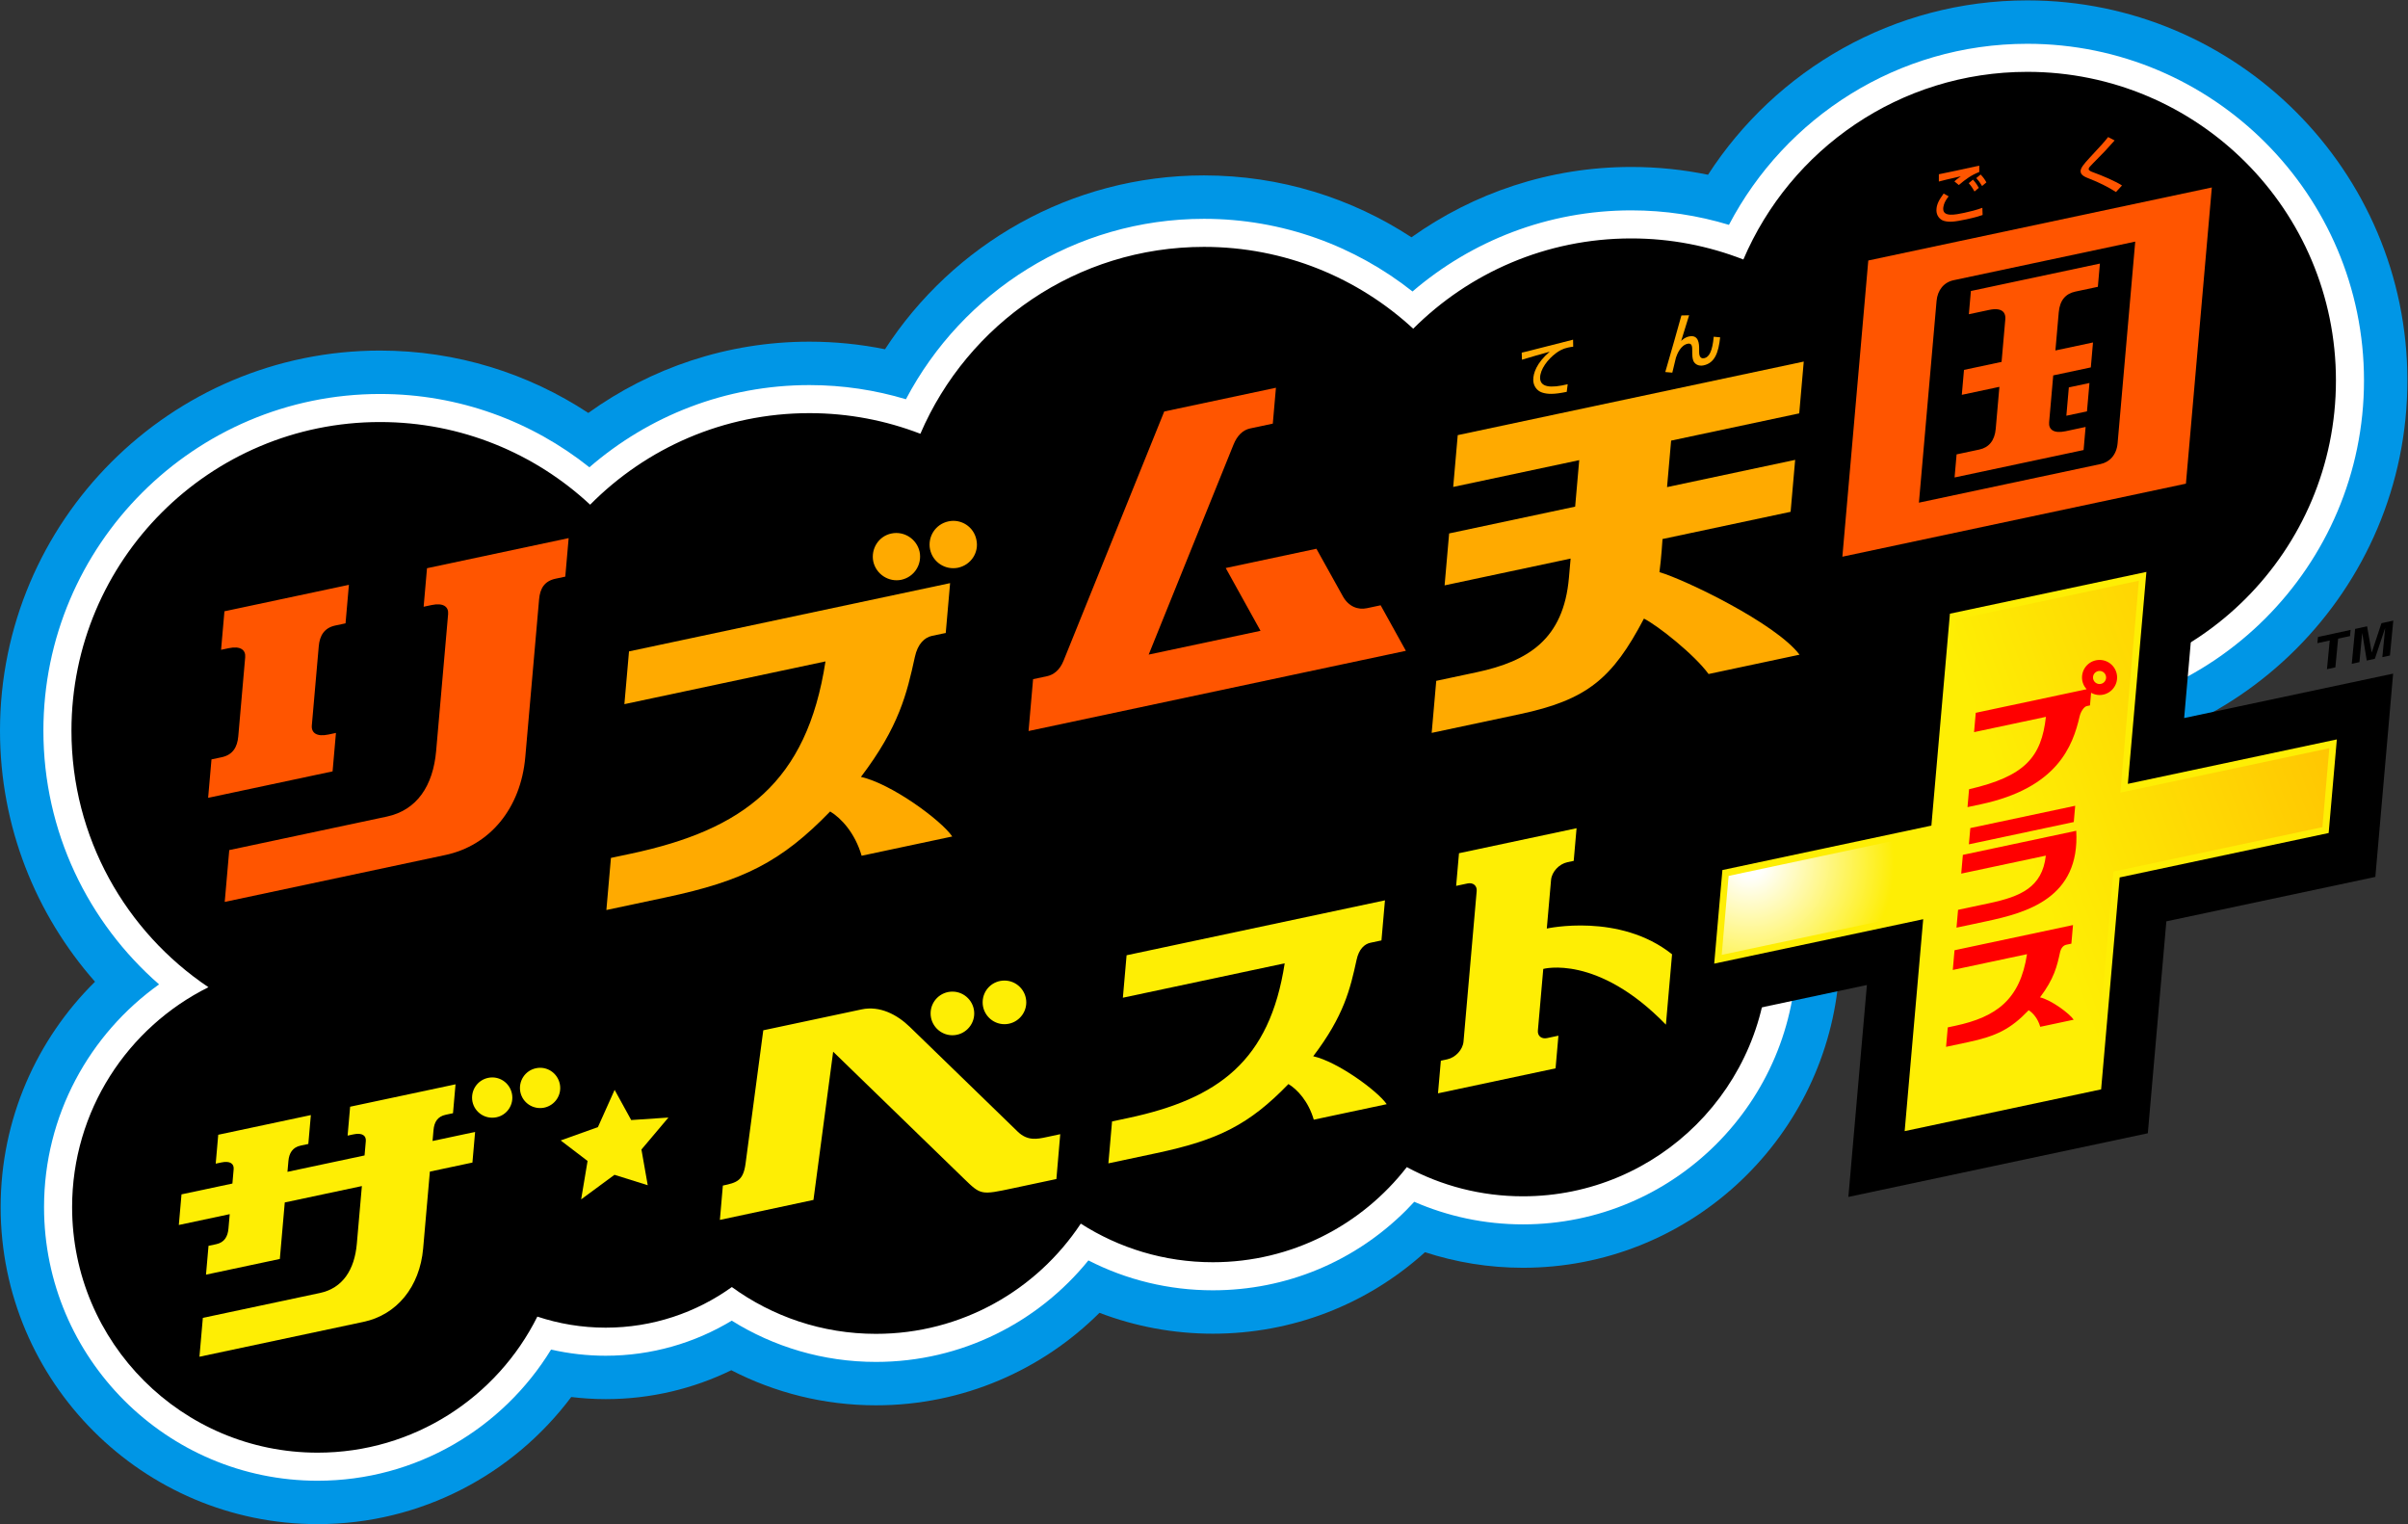
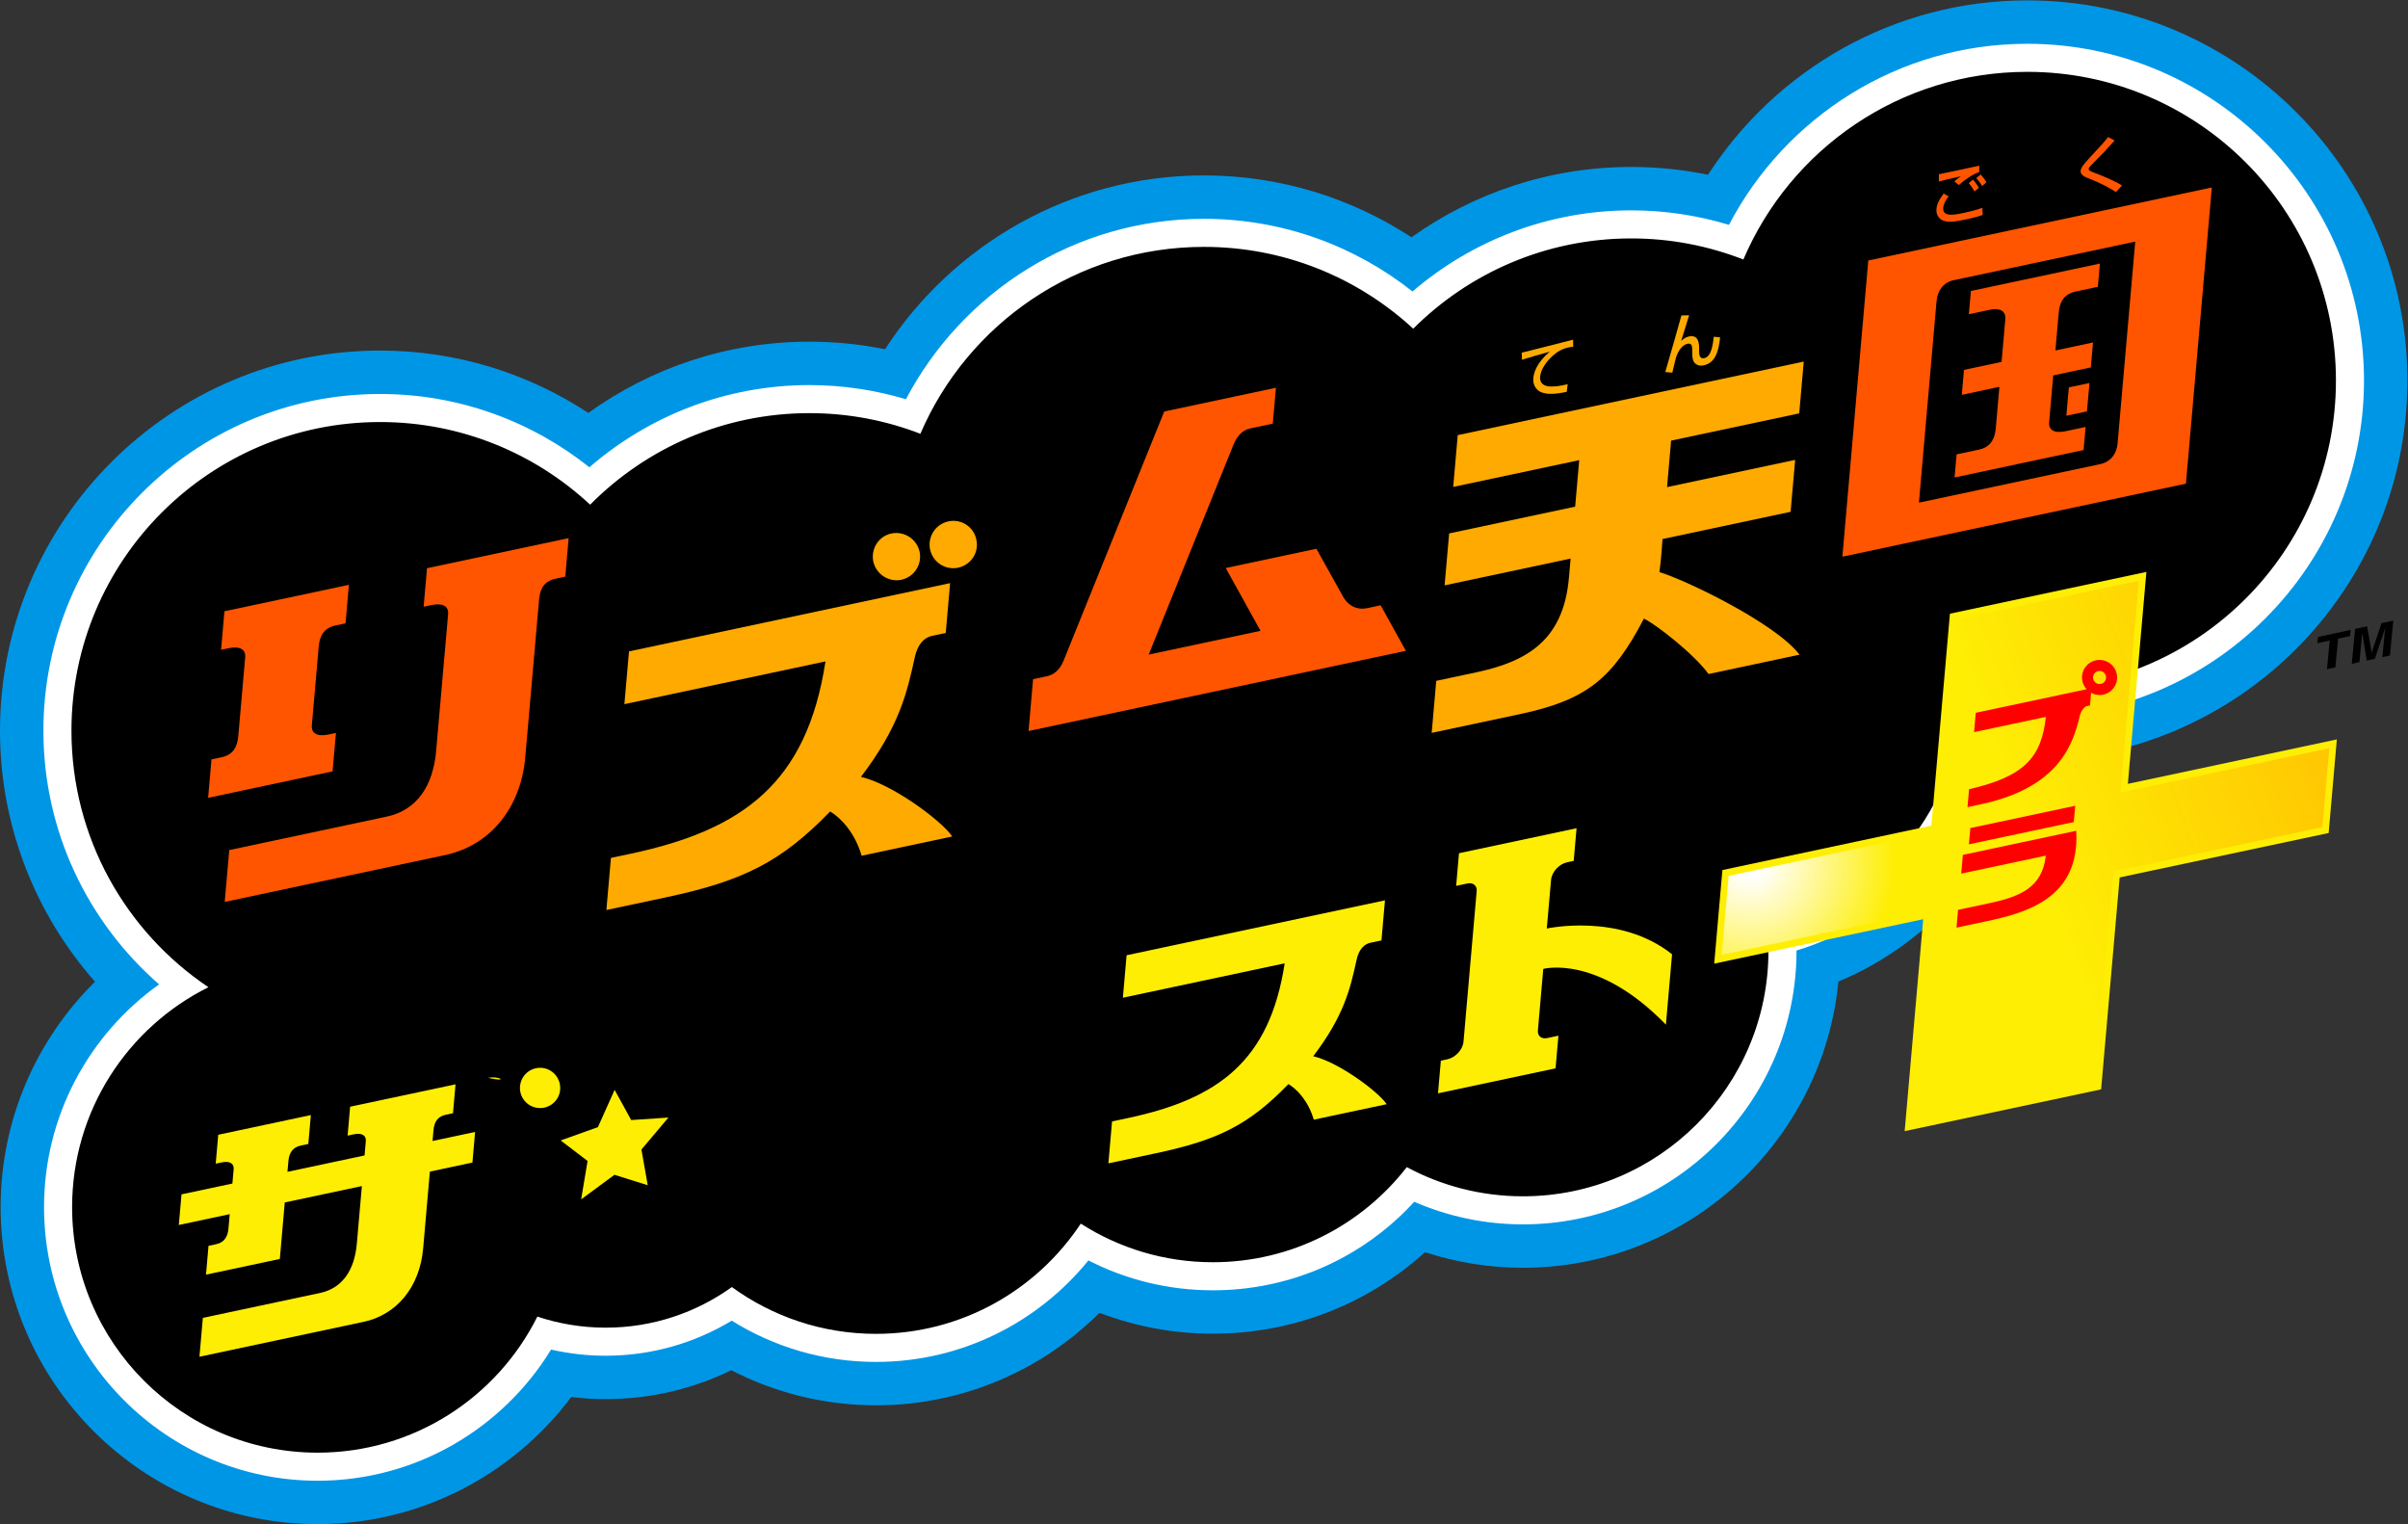
<svg xmlns="http://www.w3.org/2000/svg" xmlns:ns1="http://sodipodi.sourceforge.net/DTD/sodipodi-0.dtd" xmlns:ns2="http://www.inkscape.org/namespaces/inkscape" version="1.1" id="svg2" width="666.667" height="421.904" viewBox="0 0 666.667 421.904" ns1:docname="Rhythm Tengoku The Best+ (リズム天国 ザ・ベスト＋) Logo.ai">
  <rect x="0" y="0" width="666.667" height="421.904" fill="#333333" stroke="none" />
  <defs id="defs6">
    <clipPath clipPathUnits="userSpaceOnUse" id="clipPath16">
      <path d="M 0,316.428 H 500 V 0 H 0 Z" id="path14" />
    </clipPath>
    <linearGradient x1="0" y1="0" x2="1" y2="0" gradientUnits="userSpaceOnUse" gradientTransform="matrix(125.229,45.58,45.58,-125.229,358.073,116.886)" spreadMethod="pad" id="linearGradient56">
      <stop style="stop-opacity:1;stop-color:#feee04" offset="0" id="stop50" />
      <stop style="stop-opacity:1;stop-color:#feee04" offset="0.5" id="stop52" />
      <stop style="stop-opacity:1;stop-color:#ffc602" offset="1" id="stop54" />
    </linearGradient>
    <radialGradient fx="0" fy="0" cx="0" cy="0" r="1" gradientUnits="userSpaceOnUse" gradientTransform="matrix(30,0,0,-30,363.4,137.511)" spreadMethod="pad" id="radialGradient78">
      <stop style="stop-opacity:1;stop-color:#ffffff" offset="0" id="stop72" />
      <stop style="stop-opacity:1;stop-color:#ffffff" offset="0.1" id="stop74" />
      <stop style="stop-opacity:1;stop-color:#feee04" offset="1" id="stop76" />
    </radialGradient>
    <clipPath clipPathUnits="userSpaceOnUse" id="clipPath88">
      <path d="M 0,316.428 H 500 V 0 H 0 Z" id="path86" />
    </clipPath>
  </defs>
  <ns1:namedview id="namedview4" pagecolor="#ffffff" bordercolor="#000000" borderopacity="0.25" ns2:showpageshadow="2" ns2:pageopacity="0.0" ns2:pagecheckerboard="0" ns2:deskcolor="#d1d1d1" />
  <g id="g8" ns2:groupmode="layer" ns2:label="Rhythm Tengoku The Best+ (リズム天国 ザ・ベスト＋) Logo" transform="matrix(1.333,0,0,-1.333,0,421.904)">
    <g id="g10">
      <g id="g12" clip-path="url(#clipPath16)">
        <g id="g18" transform="translate(421.064,316.428)">
          <path d="m 0,0 c -27.788,0 -52.25,-14.447 -66.32,-36.21 -5.148,1.06 -10.478,1.618 -15.935,1.618 -17.005,0 -32.758,-5.423 -45.658,-14.606 -12.399,8.113 -27.198,12.85 -43.09,12.85 -27.741,0 -52.167,-14.397 -66.249,-36.098 -5.074,1.028 -10.322,1.572 -15.695,1.572 -17.125,0 -32.981,-5.499 -45.931,-14.8 -12.432,8.177 -27.291,12.952 -43.25,12.952 -43.526,0 -78.936,-35.41 -78.936,-78.936 0,-19.967 7.466,-38.213 19.735,-52.129 -12.091,-11.943 -19.601,-28.514 -19.601,-46.811 0,-36.299 29.532,-65.83 65.831,-65.83 21.519,0 40.658,10.38 52.677,26.395 2.357,-0.279 4.74,-0.437 7.149,-0.437 9.35,0 18.203,2.16 26.094,6 9.014,-4.645 19.223,-7.285 30.043,-7.285 18.1,0 34.516,7.345 46.429,19.209 7.417,-2.836 15.362,-4.336 23.542,-4.336 16.437,0 31.953,5.986 44.063,16.922 6.411,-2.089 13.245,-3.232 20.345,-3.232 34.141,0 62.288,26.128 65.514,59.437 19.37,8.05 34.081,25.094 38.922,45.891 0.108,-0.001 0.213,-0.008 0.321,-0.008 43.525,0 78.936,35.41 78.936,78.936 C 78.936,-35.411 43.525,0 0,0" style="fill:#0096e6;fill-opacity:1;fill-rule:nonzero;stroke:none" id="path20" />
        </g>
        <g id="g22" transform="translate(421.064,307.414)">
          <path d="m 0,0 c -26.899,-0.001 -50.283,-15.278 -61.973,-37.602 -6.423,1.95 -13.231,3.01 -20.282,3.01 -17.337,0 -33.208,-6.357 -45.44,-16.844 -11.92,9.434 -26.962,15.088 -43.308,15.088 -26.845,0 -50.191,-15.216 -61.905,-37.468 -6.352,1.905 -13.076,2.941 -20.039,2.941 -17.462,0 -33.435,-6.448 -45.702,-17.069 -11.946,9.515 -27.055,15.222 -43.479,15.222 -38.555,0 -69.923,-31.367 -69.923,-69.922 0,-21.001 9.32,-39.854 24.025,-52.682 -14.445,-10.312 -23.89,-27.198 -23.89,-46.259 0,-31.328 25.488,-56.816 56.817,-56.816 20.499,0 38.494,10.915 48.488,27.236 3.679,-0.835 7.473,-1.278 11.338,-1.278 9.572,0 18.531,2.663 26.183,7.283 8.703,-5.423 18.966,-8.568 29.954,-8.568 17.796,0 33.7,8.231 44.125,21.078 7.906,-4.048 16.708,-6.205 25.846,-6.205 15.177,0 29.444,5.91 40.175,16.641 0.568,0.568 1.116,1.152 1.657,1.739 6.924,-3.01 14.556,-4.69 22.576,-4.69 31.328,0 56.816,25.488 56.816,56.817 0,0.017 -0.002,0.034 -0.002,0.051 21.637,6.571 37.845,25.725 40.068,48.908 2.586,-0.292 5.211,-0.456 7.875,-0.456 38.556,0 69.922,31.367 69.922,69.923 C 69.922,-31.367 38.556,0 0,0" style="fill:#ffffff;fill-opacity:1;fill-rule:nonzero;stroke:none" id="path24" />
        </g>
        <g id="g26" transform="translate(421.065,301.587)">
          <path d="m 0,0 c -26.48,0 -49.206,-16.06 -58.978,-38.97 -7.218,2.816 -15.063,4.378 -23.278,4.378 -17.685,0 -33.697,-7.164 -45.294,-18.747 -11.423,10.543 -26.683,16.991 -43.453,16.991 -26.418,0 -49.096,-15.986 -58.906,-38.81 -7.152,2.757 -14.915,4.284 -23.039,4.284 -17.817,0 -33.931,-7.275 -45.548,-19.01 -11.443,10.643 -26.773,17.162 -43.632,17.162 -35.399,0 -64.095,-28.696 -64.095,-64.094 0,-22.205 11.295,-41.769 28.449,-53.271 -16.779,-8.347 -28.314,-25.657 -28.314,-45.67 0,-28.16 22.828,-50.988 50.989,-50.988 19.988,0 37.28,11.508 45.638,28.254 4.462,-1.482 9.229,-2.296 14.188,-2.296 9.782,0 18.827,3.131 26.208,8.433 8.407,-6.107 18.743,-9.718 29.928,-9.718 17.774,0 33.417,9.099 42.543,22.889 7.922,-5.067 17.328,-8.016 27.429,-8.016 16.386,0 30.957,7.738 40.285,19.75 7.182,-3.864 15.395,-6.06 24.122,-6.06 28.16,0 50.989,22.828 50.989,50.989 0,1.52 -0.079,3.021 -0.21,4.507 23.15,4.82 40.544,25.334 40.544,49.914 0,0.449 -0.022,0.893 -0.034,1.339 4.344,-0.929 8.848,-1.429 13.469,-1.429 35.399,0 64.095,28.696 64.095,64.094 C 64.095,-28.696 35.398,0 0,0" style="fill:#000000;fill-opacity:1;fill-rule:nonzero;stroke:none" id="path28" />
        </g>
        <g id="g30" transform="translate(453.633,167.395)">
-           <path d="m 0,0 3.85,44.01 -62.196,-13.221 -3.85,-44.009 -43.406,-9.226 -3.693,-42.218 43.405,9.227 -3.85,-44.01 62.196,13.22 3.85,44.01 43.405,9.226 3.694,42.217 z" style="fill:#000000;fill-opacity:1;fill-rule:nonzero;stroke:none" id="path32" />
-         </g>
+           </g>
        <g id="g34" transform="translate(441.941,153.731)">
          <path d="m 0,0 3.85,44.01 -40.805,-8.674 -3.851,-44.01 -43.404,-9.226 -1.701,-19.436 43.405,9.226 -3.85,-44.009 40.805,8.673 3.851,44.01 43.405,9.226 1.7,19.436 z" style="fill:#feee04;fill-opacity:1;fill-rule:nonzero;stroke:none" id="path36" />
        </g>
      </g>
    </g>
    <g id="g38">
      <g id="g40">
        <g id="g46">
          <g id="g48">
            <path d="m 406.279,187.852 -3.85,-44.01 -43.406,-9.226 -1.434,-16.399 43.405,9.226 -3.85,-44.009 37.953,8.066 3.85,44.01 43.405,9.226 1.435,16.399 -43.405,-9.226 3.851,44.009 z" style="fill:url(#linearGradient56);stroke:none" id="path58" />
          </g>
        </g>
      </g>
    </g>
    <g id="g60">
      <g id="g62">
        <g id="g68">
          <g id="g70">
            <path d="m 359.023,134.616 -1.434,-16.399 35.704,7.589 c 1.027,2.982 1.596,6.178 1.625,9.506 v 0 c 0.021,2.33 -0.225,4.601 -0.709,6.782 v 0 z" style="fill:url(#radialGradient78);stroke:none" id="path80" />
          </g>
        </g>
      </g>
    </g>
    <g id="g82">
      <g id="g84" clip-path="url(#clipPath88)">
        <g id="g90" transform="translate(423.702,109.393)">
-           <path d="m 0,0 c 2.934,3.896 3.526,6.463 4.141,9.293 0.217,1.024 0.751,1.515 1.317,1.635 l 1.051,0.224 0.338,3.863 -24.608,-5.23 -0.359,-4.093 15.412,3.276 C -4.14,-0.431 -9.021,-4.079 -17.648,-5.913 l -1.515,-0.322 -0.354,-4.041 4.563,0.97 c 5.905,1.255 8.831,2.712 12.591,6.63 0.838,-0.51 1.903,-1.67 2.409,-3.442 l 6.945,1.477 C 6.143,-3.371 2.317,-0.527 0,0" style="fill:#ff0000;fill-opacity:1;fill-rule:nonzero;stroke:none" id="path92" />
-         </g>
+           </g>
        <g id="g94" transform="translate(431.221,143.985)">
          <path d="m 0,0 -23.548,-5.005 -0.34,-3.891 17.572,3.735 c -0.743,-6.613 -5.266,-8.502 -11.814,-9.894 l -6.416,-1.364 -0.324,-3.697 6.173,1.312 C -10.222,-17.002 0.808,-13.941 0,0 m -0.513,1.815 -21.782,-4.629 0.296,3.377 21.781,4.629 z" style="fill:#ff0000;fill-opacity:1;fill-rule:nonzero;stroke:none" id="path96" />
        </g>
        <g id="g98" transform="translate(436.052,174.459)">
          <path d="m 0,0 c -0.751,0.007 -1.354,0.62 -1.347,1.371 0.006,0.751 0.62,1.354 1.371,1.348 C 0.775,2.712 1.378,2.098 1.371,1.347 1.365,0.597 0.751,-0.007 0,0 m 0.044,5.004 c -2.013,0.018 -3.659,-1.6 -3.677,-3.613 -0.008,-0.955 0.36,-1.82 0.955,-2.475 l -23.022,-4.893 -0.351,-4.013 14.922,3.172 c -0.938,-8.355 -4.332,-12.348 -15.96,-15.03 l -0.324,-3.713 2.715,0.577 c 15.976,3.396 19.148,12.125 20.57,18.261 0.235,1.012 0.917,2.019 1.483,2.14 l 0.671,0.142 0.23,2.625 c 0.514,-0.285 1.095,-0.464 1.724,-0.469 2.013,-0.018 3.659,1.6 3.677,3.612 0.017,2.013 -1.6,3.659 -3.613,3.677" style="fill:#ff0000;fill-opacity:1;fill-rule:nonzero;stroke:none" id="path100" />
        </g>
        <g id="g102" transform="translate(321.26,123.683)">
          <path d="m 0,0 0.883,10.094 c 0.146,1.662 1.654,3.309 3.377,3.675 l 1.329,0.283 0.594,6.78 -24.419,-5.19 -0.593,-6.781 2.362,0.502 c 1.155,0.246 2.001,-0.462 1.905,-1.565 l -2.737,-31.279 c -0.145,-1.662 -1.654,-3.308 -3.377,-3.675 l -1.329,-0.282 -0.594,-6.781 24.419,5.19 0.593,6.781 -2.362,-0.502 c -1.154,-0.245 -2.001,0.462 -1.904,1.565 l 1.119,12.801 c 0,0 11.23,3.11 25.47,-11.574 l 1.279,14.612 C 15.115,3.351 0,0 0,0" style="fill:#feee04;fill-opacity:1;fill-rule:nonzero;stroke:none" id="path104" />
        </g>
        <g id="g106" transform="translate(272.748,97.163)">
          <path d="m 0,0 c 6.391,8.409 7.676,13.939 9.009,20.038 0.473,2.207 1.636,3.268 2.869,3.53 l 2.293,0.487 0.728,8.323 -53.662,-11.406 -0.771,-8.817 33.606,7.143 C -9.03,-0.953 -19.665,-8.836 -38.479,-12.835 l -3.303,-0.702 -0.762,-8.705 9.949,2.115 c 12.877,2.736 19.255,5.891 27.448,14.351 1.828,-1.094 4.153,-3.587 5.261,-7.399 l 15.145,3.219 C 13.406,-7.225 5.054,-1.122 0,0" style="fill:#feee04;fill-opacity:1;fill-rule:nonzero;stroke:none" id="path108" />
        </g>
        <g id="g110" transform="translate(220.204,80.977)">
-           <path d="M 0,0 -2.925,-0.622 C -4.792,-1.019 -6.797,-1.445 -8.839,0.536 L -31.27,22.305 c -2.589,2.51 -6.179,4.42 -9.984,3.611 l -20.422,-4.341 -3.679,-27.671 c -0.48,-3.611 -1.86,-3.967 -4.715,-4.574 l -0.617,-7.128 19.434,4.148 4.092,30.779 27.155,-26.353 c 3.525,-3.421 3.525,-3.421 10.156,-2.011 l 9.054,1.924 z m -11.545,31.904 c 2.492,-0.022 4.513,-2.078 4.491,-4.57 -0.021,-2.492 -2.078,-4.513 -4.57,-4.491 -2.492,0.021 -4.513,2.078 -4.491,4.57 0.022,2.524 2.046,4.513 4.57,4.491 m -10.81,-2.297 c 2.492,-0.022 4.513,-2.078 4.491,-4.57 -0.022,-2.492 -2.078,-4.513 -4.57,-4.491 -2.492,0.021 -4.513,2.078 -4.491,4.57 0.021,2.492 2.046,4.513 4.57,4.491" style="fill:#feee04;fill-opacity:1;fill-rule:nonzero;stroke:none" id="path112" />
-         </g>
+           </g>
        <g id="g114" transform="translate(138.826,84.434)">
          <path d="m 0,0 -7.729,-0.52 -3.444,6.267 -3.47,-7.737 -7.733,-2.766 5.585,-4.261 -1.335,-7.977 6.921,5.103 6.908,-2.164 -1.307,7.416 z" style="fill:#feee04;fill-opacity:1;fill-rule:nonzero;stroke:none" id="path116" />
        </g>
        <g id="g118" transform="translate(101.388,92.676)">
-           <path d="m 0,0 c -2.271,-0.473 -3.703,-2.662 -3.263,-4.933 0.473,-2.271 2.662,-3.703 4.933,-3.263 2.271,0.44 3.736,2.662 3.263,4.933 C 4.46,-0.992 2.271,0.473 0,0 M 14.879,-1.262 C 14.405,1.009 12.217,2.474 9.945,2.001 7.674,1.528 6.242,-0.661 6.682,-2.932 c 0.473,-2.272 2.662,-3.704 4.933,-3.264 2.272,0.473 3.737,2.662 3.264,4.934 m -26.429,-11.85 8.838,1.879 -0.556,-6.358 -8.838,-1.879 -1.396,-15.953 c -0.703,-8.034 -5.523,-13.813 -12.413,-15.254 l -34.048,-7.238 0.706,8.071 24.348,5.175 c 4.678,1 7.158,4.798 7.633,10.222 l 1.048,11.975 -16.014,-3.403 -1.026,-11.734 -15.334,-3.259 0.523,5.987 1.584,0.336 c 1.703,0.362 2.411,1.564 2.557,3.237 l 0.263,3.003 -10.571,-2.247 0.556,6.358 10.571,2.247 0.26,2.97 c 0.099,1.126 -0.717,1.801 -2.558,1.409 l -1.168,-0.248 0.524,5.999 19.235,4.088 -0.525,-5.998 -1.579,-0.336 c -1.708,-0.363 -2.415,-1.568 -2.56,-3.225 l -0.195,-2.229 16.013,3.404 0.26,2.972 c 0.099,1.127 -0.722,1.798 -2.561,1.407 l -1.221,-0.26 0.525,5.999 21.891,4.653 -0.525,-5.999 -1.498,-0.318 c -1.726,-0.367 -2.405,-1.518 -2.553,-3.215 z" style="fill:#feee04;fill-opacity:1;fill-rule:nonzero;stroke:none" id="path120" />
+           <path d="m 0,0 C 4.46,-0.992 2.271,0.473 0,0 M 14.879,-1.262 C 14.405,1.009 12.217,2.474 9.945,2.001 7.674,1.528 6.242,-0.661 6.682,-2.932 c 0.473,-2.272 2.662,-3.704 4.933,-3.264 2.272,0.473 3.737,2.662 3.264,4.934 m -26.429,-11.85 8.838,1.879 -0.556,-6.358 -8.838,-1.879 -1.396,-15.953 c -0.703,-8.034 -5.523,-13.813 -12.413,-15.254 l -34.048,-7.238 0.706,8.071 24.348,5.175 c 4.678,1 7.158,4.798 7.633,10.222 l 1.048,11.975 -16.014,-3.403 -1.026,-11.734 -15.334,-3.259 0.523,5.987 1.584,0.336 c 1.703,0.362 2.411,1.564 2.557,3.237 l 0.263,3.003 -10.571,-2.247 0.556,6.358 10.571,2.247 0.26,2.97 c 0.099,1.126 -0.717,1.801 -2.558,1.409 l -1.168,-0.248 0.524,5.999 19.235,4.088 -0.525,-5.998 -1.579,-0.336 c -1.708,-0.363 -2.415,-1.568 -2.56,-3.225 l -0.195,-2.229 16.013,3.404 0.26,2.972 c 0.099,1.127 -0.722,1.798 -2.561,1.407 l -1.221,-0.26 0.525,5.999 21.891,4.653 -0.525,-5.999 -1.498,-0.318 c -1.726,-0.367 -2.405,-1.518 -2.553,-3.215 z" style="fill:#feee04;fill-opacity:1;fill-rule:nonzero;stroke:none" id="path120" />
        </g>
        <g id="g122" transform="translate(443.475,266.335)">
          <path d="m 0,0 -37.711,-8.016 c -2.027,-0.424 -3.355,-2.052 -3.553,-4.317 l -3.664,-41.879 37.711,8.015 c 1.874,0.388 3.341,1.892 3.553,4.318 z m 15.908,11.242 -5.382,-61.509 -71.353,-15.166 5.382,61.509 z m -26.216,-49.733 -4.166,-0.886 c -2.433,-0.517 -3.545,0.328 -3.411,1.86 l 0.851,9.732 7.808,1.659 0.453,5.18 -7.808,-1.66 0.694,7.927 c 0.22,2.516 1.448,3.871 3.447,4.296 l 4.678,0.994 0.422,4.825 -26.795,-5.695 -0.422,-4.825 4.218,0.896 c 2.948,0.627 3.45,-0.824 3.36,-1.86 l -0.782,-8.934 -7.807,-1.66 -0.453,-5.179 7.807,1.659 -0.763,-8.724 c -0.218,-2.482 -1.464,-3.885 -3.396,-4.295 l -4.73,-1.006 -0.42,-4.793 26.795,5.695 z m -3.484,8.215 4.282,0.91 -0.515,-5.885 -4.282,-0.91 z" style="fill:#ff5500;fill-opacity:1;fill-rule:nonzero;stroke:none" id="path124" />
        </g>
        <g id="g126" transform="translate(434.735,280.726)">
          <path d="m 0,0 c -0.366,0.133 -0.933,0.342 -0.933,0.672 0,0.277 0.253,0.542 0.871,1.161 C 2.4,4.32 2.677,4.604 4.458,6.617 L 3.109,7.319 C 2.225,6.208 1.884,5.833 -0.666,3.089 -1.979,1.676 -2.611,0.882 -2.611,0.236 c -10e-4,-0.844 0.907,-1.205 1.929,-1.607 1.903,-0.743 3.718,-1.636 5.42,-2.725 l 1.25,1.361 C 4.842,-1.951 1.853,-0.661 0,0" style="fill:#ff5500;fill-opacity:1;fill-rule:nonzero;stroke:none" id="path128" />
        </g>
        <g id="g130" transform="translate(405.914,278.839)">
          <path d="M 0,0 0.922,-0.755 C 2.408,0.512 3.549,1.317 5.164,1.954 L 5.165,3.267 C 4.345,3.092 0.297,2.219 -0.613,2.026 -1.253,1.889 -2.841,1.552 -3.226,1.483 L -3.228,-0.03 c 0.82,0.228 1.923,0.489 4.562,1.09 C 0.5,0.455 0.41,0.382 0,0 m 2.057,-6.525 c -1.922,-0.409 -4.381,-0.904 -4.38,0.837 0,0.281 0.053,1.269 1.13,2.582 l -1.038,0.583 c -0.935,-1.296 -1.5,-2.26 -1.501,-3.492 -10e-4,-1.058 0.677,-1.931 1.561,-2.185 1.089,-0.317 2.178,-0.207 4.701,0.33 1.986,0.422 2.882,0.733 3.33,0.895 L 5.811,-5.486 C 4.568,-5.937 3.312,-6.258 2.057,-6.525 m 3.694,5.565 0.896,0.753 C 6.378,0.311 5.957,0.918 5.445,1.425 L 4.547,0.685 C 5.047,0.136 5.303,-0.212 5.751,-0.96 M 3.856,0.364 c 0.666,-0.702 1.1,-1.493 1.215,-1.709 L 4.174,-2.098 c -0.576,1.042 -0.985,1.49 -1.19,1.728 z" style="fill:#ff5500;fill-opacity:1;fill-rule:nonzero;stroke:none" id="path132" />
        </g>
        <g id="g134" transform="translate(344.655,197.693)">
          <path d="m 0,0 c 0.385,2.759 0.637,6.876 0.637,6.876 l 26.606,5.655 0.944,10.784 -26.607,-5.656 0.845,9.656 26.607,5.656 0.941,10.757 -71.866,-15.276 -0.941,-10.757 26.173,5.564 -0.845,-9.656 -26.173,-5.564 -0.943,-10.784 26.173,5.564 -0.349,-3.988 c -1.117,-12.77 -8.446,-17.334 -19.171,-19.621 l -8.388,-1.783 -0.946,-10.807 18.268,3.882 c 14.03,2.976 19.272,7.398 25.819,19.851 2.868,-1.441 10.475,-7.469 13.421,-11.51 l 18.893,4.016 C 24.124,-10.584 5.158,-1.487 0,0" style="fill:#ffaa00;fill-opacity:1;fill-rule:nonzero;stroke:none" id="path136" />
        </g>
        <g id="g138" transform="translate(355.928,246.582)">
          <path d="m 0,0 c -0.272,-2.98 -0.934,-4.237 -1.952,-4.453 -1.08,-0.23 -1.078,0.98 -1.077,1.365 l 10e-4,0.572 c 0.002,0.957 -0.046,3.005 -2.091,2.571 -0.864,-0.184 -1.361,-0.662 -1.641,-0.934 0.218,0.764 1.392,4.48 1.648,5.332 l -1.6,-0.035 c -0.563,-2.006 -2.353,-8.404 -3.35,-11.751 l 1.461,-0.127 c 0.089,0.377 0.729,3.051 0.755,3.122 0.269,0.801 0.996,2.576 2.432,2.882 0.953,0.202 0.952,-0.661 0.95,-1.512 l -10e-4,-0.451 c 0,-0.293 0.037,-1.082 0.213,-1.536 0.279,-0.724 1.091,-1.216 2.133,-0.995 2.338,0.497 3.104,2.613 3.453,5.822 z" style="fill:#ffaa00;fill-opacity:1;fill-rule:nonzero;stroke:none" id="path140" />
        </g>
        <g id="g142" transform="translate(323.209,243.203)">
          <path d="M 0,0 C 0.583,0.421 1.339,0.893 2.453,1.13 2.986,1.243 3.271,1.278 3.532,1.307 L 3.509,2.765 C 2.233,2.442 -3.454,1.001 -4.519,0.723 -5.374,0.502 -6.304,0.253 -7.158,0.071 l 0.047,-1.466 c 1.921,0.576 3.84,1.14 5.773,1.667 -2.766,-2.349 -3.425,-4.509 -3.427,-5.843 -0.002,-1.205 0.726,-2.28 1.839,-2.639 1.127,-0.369 2.452,-0.411 5.116,0.142 l 0.2,1.584 C -1.178,-7.359 -3.344,-7.121 -3.341,-5.151 -3.338,-3.403 -1.761,-1.294 0,0" style="fill:#ffaa00;fill-opacity:1;fill-rule:nonzero;stroke:none" id="path144" />
        </g>
        <g id="g146" transform="translate(286.751,190.812)">
          <path d="m 0,0 -2.841,-0.604 c -1.859,-0.4 -3.805,0.313 -5.003,2.465 l -5.496,9.879 -18.835,-4.003 7.228,-13.04 -23.231,-4.938 17.613,43.593 c 0.769,1.905 1.941,3.038 3.44,3.368 l 4.727,1.005 0.651,7.449 -23.2,-4.931 -20.912,-51.76 c -0.81,-2.005 -2.118,-2.932 -3.449,-3.215 l -2.876,-0.611 -0.943,-10.769 78.368,16.657 z" style="fill:#ff5500;fill-opacity:1;fill-rule:nonzero;stroke:none" id="path148" />
        </g>
        <g id="g150" transform="translate(202.786,204.438)">
          <path d="m 0,0 c -0.535,2.686 -3.184,4.383 -5.824,3.794 -2.69,-0.586 -4.333,-3.189 -3.794,-5.825 0.585,-2.69 3.189,-4.332 5.824,-3.793 C -1.103,-5.239 0.589,-2.64 0,0 m -23.972,-49.265 c 7.943,10.45 9.539,17.323 11.196,24.902 0.588,2.744 2.033,4.062 3.566,4.388 l 2.849,0.605 0.905,10.344 -66.69,-14.176 -0.959,-10.957 41.766,8.878 c -3.855,-25.168 -17.073,-34.965 -40.454,-39.935 l -4.105,-0.873 -0.947,-10.818 12.364,2.628 c 16.004,3.401 23.929,7.321 34.112,17.836 2.272,-1.36 5.161,-4.458 6.538,-9.196 l 18.822,4.001 c -2.303,3.394 -12.682,10.978 -18.963,12.373 m 2.563,44.728 c -0.539,2.636 1.108,5.29 3.794,5.824 2.635,0.539 5.235,-1.153 5.824,-3.793 0.539,-2.636 -1.103,-5.239 -3.794,-5.824 -2.635,-0.539 -5.234,1.153 -5.824,3.793" style="fill:#ffaa00;fill-opacity:1;fill-rule:nonzero;stroke:none" id="path152" />
        </g>
        <g id="g154" transform="translate(88.686,198.509)">
          <path d="m 0,0 -0.7,-7.999 1.641,0.349 c 2.472,0.525 3.575,-0.367 3.444,-1.87 L 1.899,-37.933 c -0.633,-7.232 -3.964,-12.301 -10.25,-13.646 l -32.721,-6.955 -0.941,-10.762 45.756,9.726 c 9.26,1.937 15.733,9.654 16.671,20.367 l 2.864,32.737 c 0.198,2.263 1.108,3.799 3.429,4.292 l 2.012,0.428 0.7,7.999 z m -19.611,-42.187 -25.849,-5.495 0.698,7.983 2.128,0.452 c 2.289,0.487 3.239,2.091 3.434,4.321 l 1.439,16.444 c 0.132,1.503 -0.965,2.4 -3.44,1.874 l -1.57,-0.333 0.7,7.998 25.85,5.495 -0.7,-7.999 -2.123,-0.451 c -2.295,-0.488 -3.245,-2.097 -3.438,-4.306 l -1.439,-16.444 c -0.132,-1.512 0.976,-2.414 3.444,-1.889 l 1.565,0.333 z" style="fill:#ff5500;fill-opacity:1;fill-rule:nonzero;stroke:none" id="path156" />
        </g>
        <g id="g158" transform="translate(481.304,182.945)">
          <path d="M 0,0 2.563,0.556 1.991,-5.404 3.736,-5.025 4.309,0.936 6.78,1.472 6.903,2.753 0.123,1.281 Z M 15.767,4.681 15.071,-2.564 13.496,-2.906 14.077,3.147 11.939,-3.244 10.253,-3.61 9.316,2.113 8.734,-3.94 7.141,-4.286 7.837,2.96 l 2.49,0.54 0.948,-5.42 0.019,0.003 2.016,6.065 z" style="fill:#000000;fill-opacity:1;fill-rule:nonzero;stroke:none" id="path160" />
        </g>
      </g>
    </g>
  </g>
</svg>